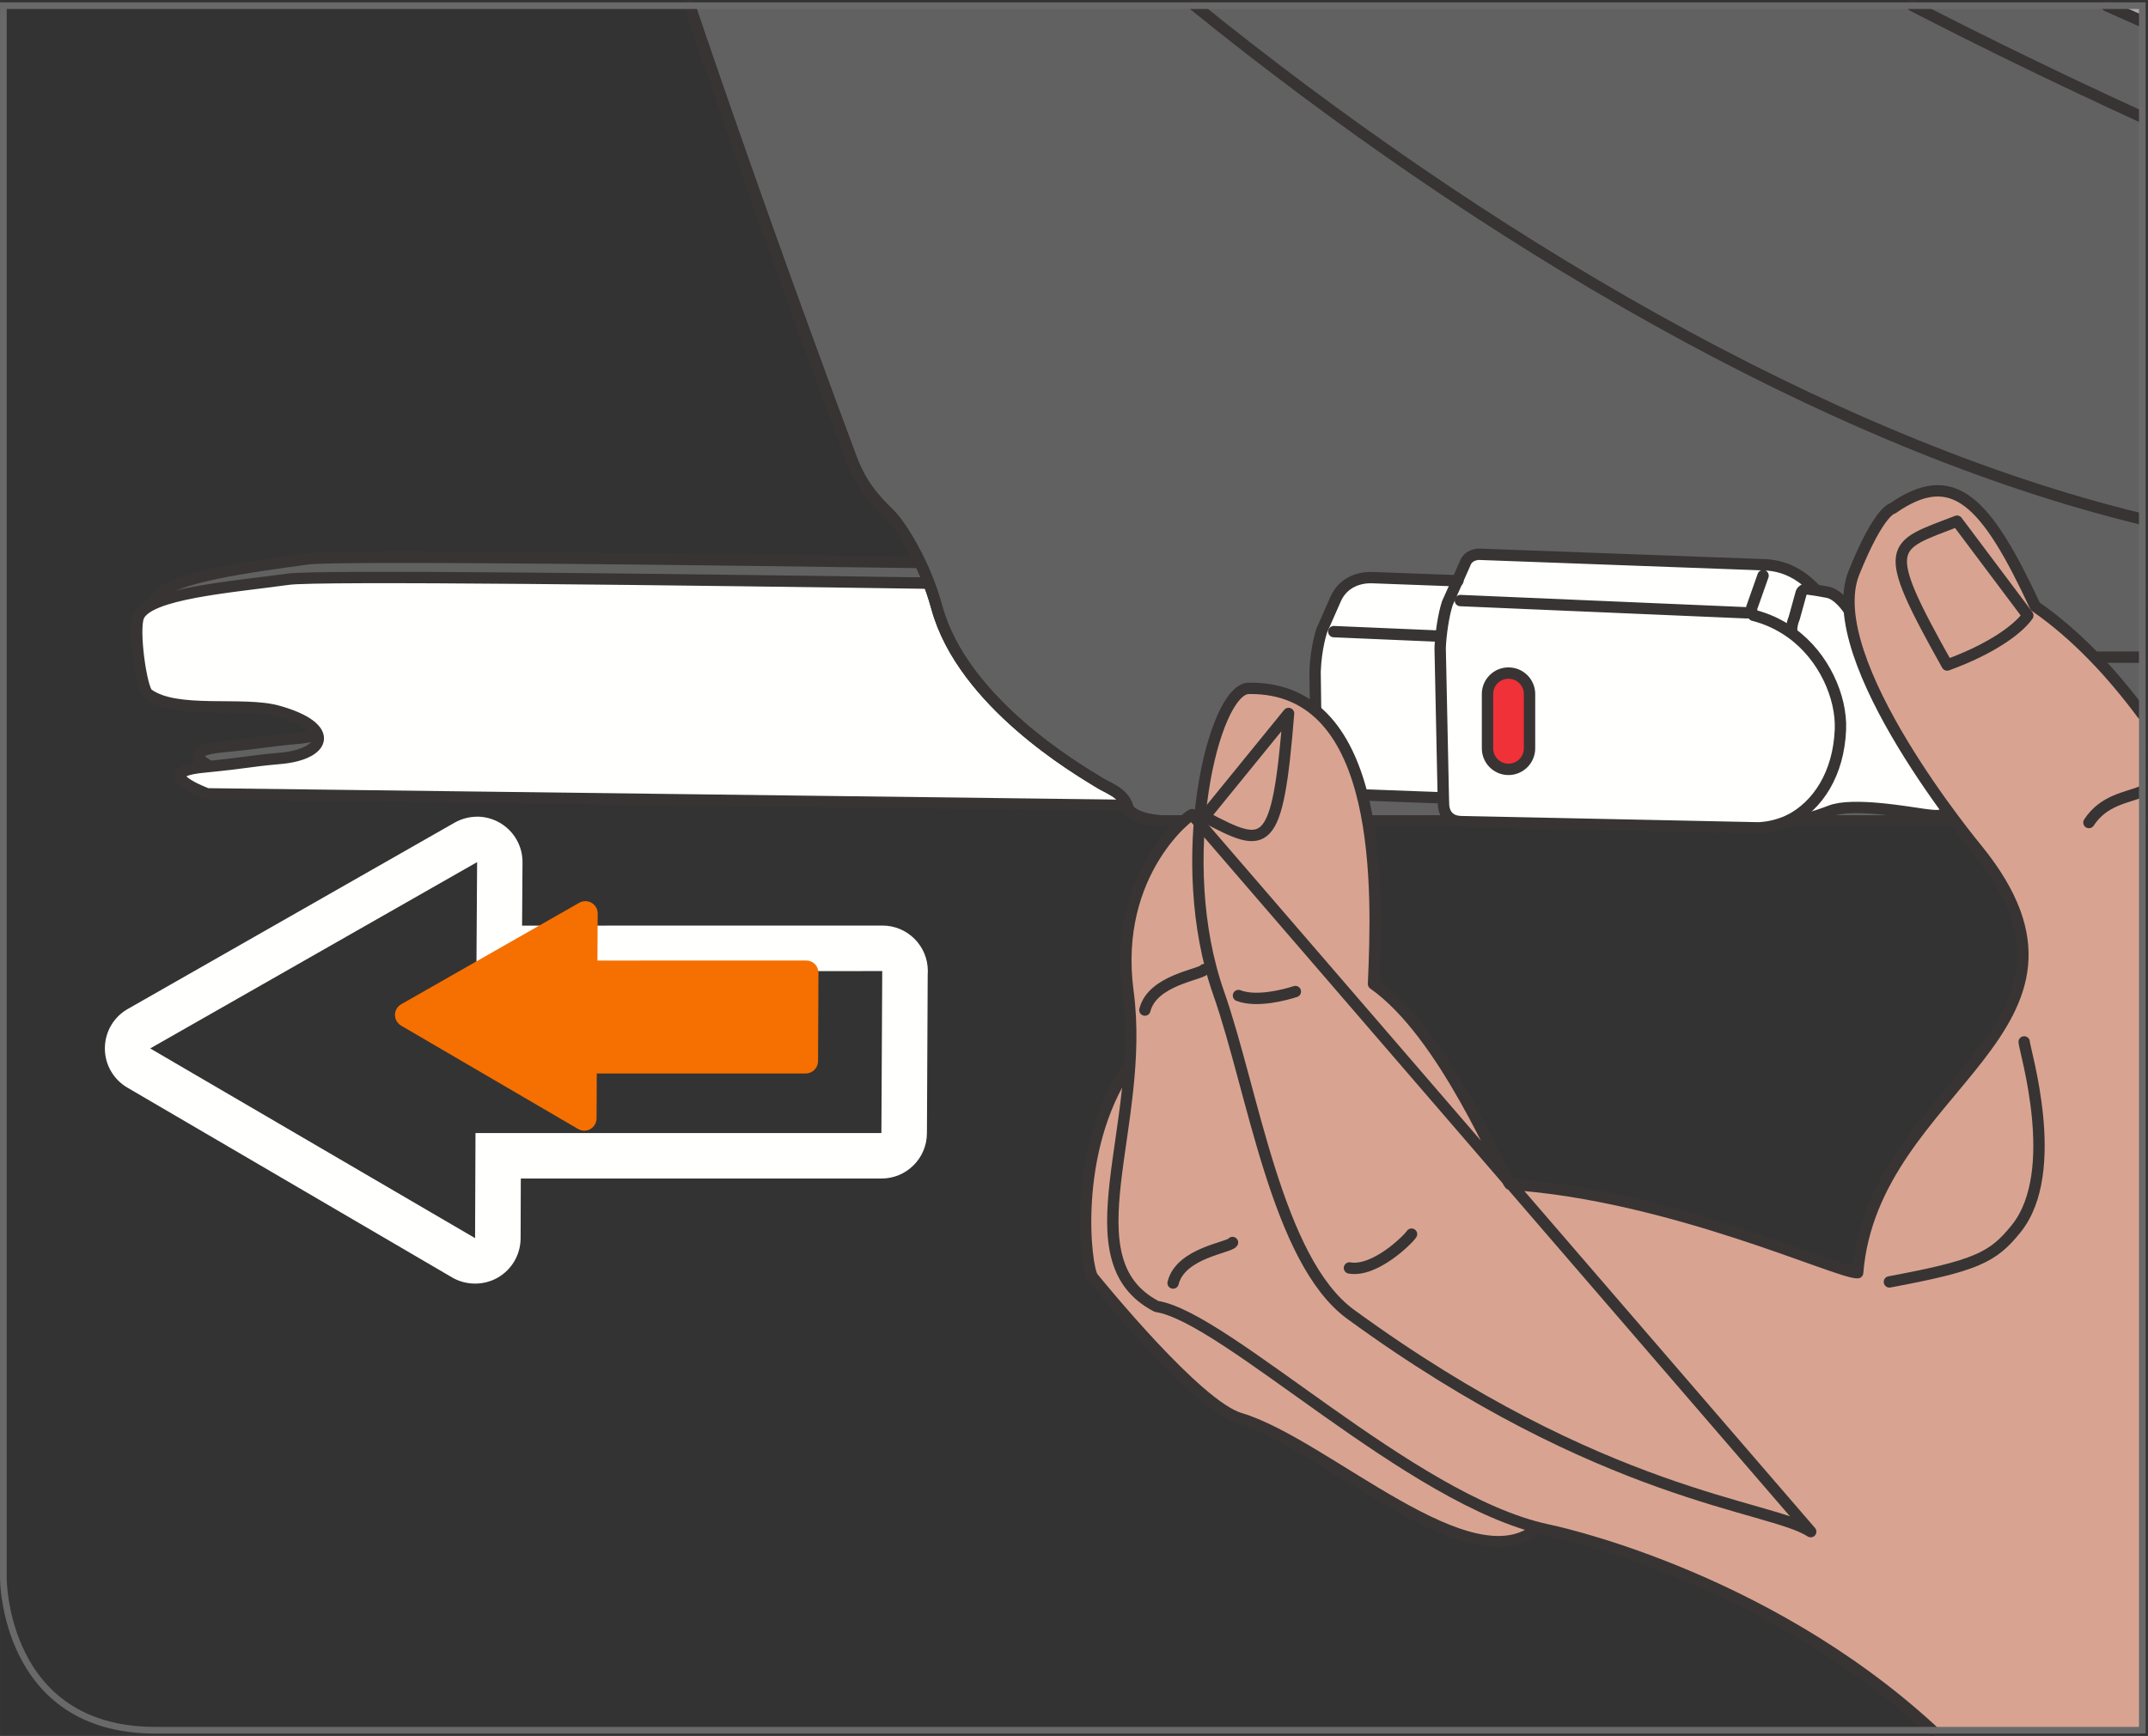
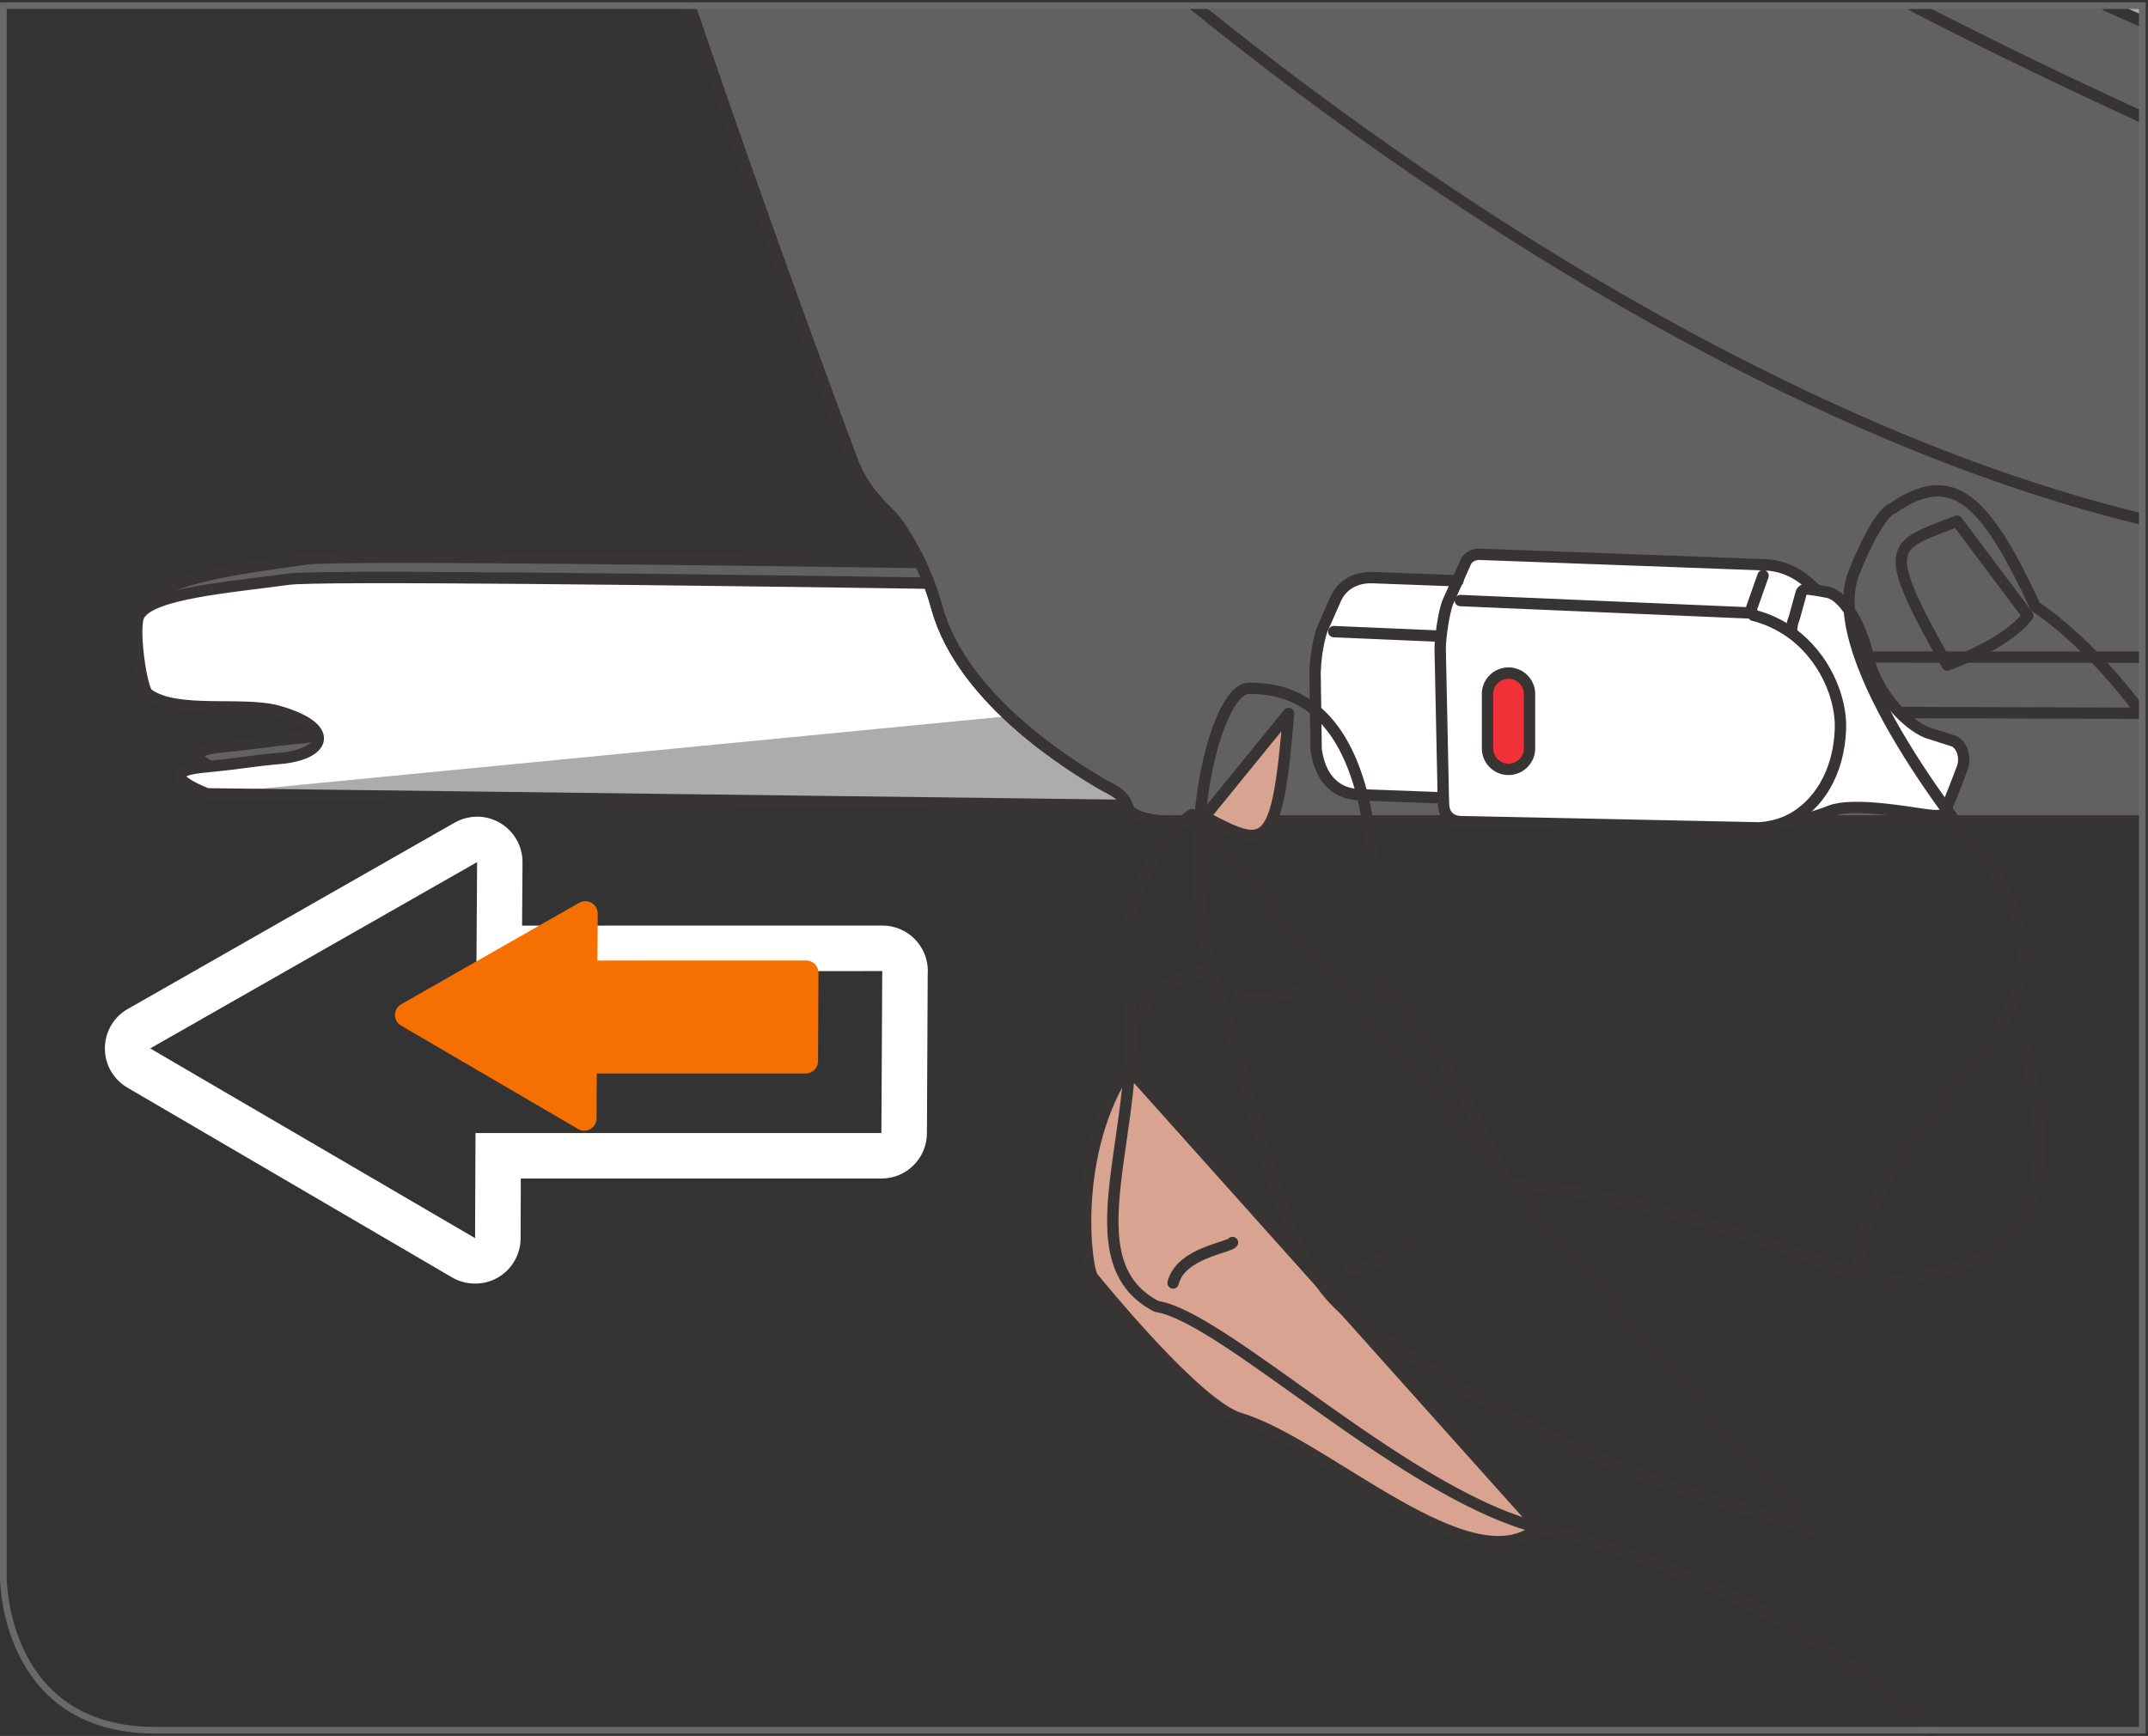
<svg xmlns="http://www.w3.org/2000/svg" xml:space="preserve" width="28.306mm" height="22.882mm" version="1.1" style="shape-rendering:geometricPrecision; text-rendering:geometricPrecision; image-rendering:optimizeQuality; fill-rule:evenodd; clip-rule:evenodd" viewBox="0 0 306.19 247.52">
  <rect x="0" y="0" width="306.19" height="247.52" fill="#333333" stroke="none" />
  <defs>
    <style type="text/css">
   
    .str2 {stroke:#69696A;stroke-width:0.95;stroke-miterlimit:4}
    .str1 {stroke:#383434;stroke-width:1.62;stroke-linecap:round;stroke-linejoin:round;stroke-miterlimit:10}
    .str0 {stroke:#383434;stroke-width:1.62;stroke-linecap:round;stroke-linejoin:round;stroke-miterlimit:4}
    .fil1 {fill:none;fill-rule:nonzero}
    .fil3 {fill:#FFFFFE;fill-rule:nonzero}
    .fil2 {fill:#ACACAF;fill-rule:nonzero}
    .fil0 {fill:#626162;fill-rule:nonzero}
    .fil4 {fill:#F03137;fill-rule:nonzero}
    .fil5 {fill:#D8A491;fill-rule:nonzero}
    .fil6 {fill:#F57000;fill-rule:nonzero}
   
  </style>
  </defs>
  <g id="Слой_x0020_1">
    <path class="fil0" d="M305.38 83.48l-32.41 -0.72 -0.11 4.32c-0.03,1.04 -0.91,1.88 -1.96,1.86l-3.23 -0.09c-1.05,-0.02 -1.88,-0.91 -1.85,-1.95l0.11 -4.28 -8.31 -0.19 -0.12 4.24c-0.03,1.06 -0.91,1.89 -1.97,1.86l-3.22 -0.1c-1.05,-0.03 -1.88,-0.91 -1.86,-1.95l0.11 -4.22 -9.59 -0.2 -0.09 3 -3.44 -0.08 0.05 -3.03c0,0 -185.26,-3.4 -193.7,-2.26 -8.43,1.16 -19.05,2.57 -21.39,5.29 -5.04,5.9 10.3,10.88 19.85,13.53 8.33,2.33 6.9,6.13 0.37,6.74 -5.22,0.47 -3.55,0.49 -11.13,1.25 -7.57,0.77 0.7,3.8 0.7,3.8l132.46 1.66 3.77 -6.14 24.56 -0.35 103.96 2.18 8.42 -0.56 0 -23.61z" />
    <path class="fil1 str0" d="M305.38 83.48l-32.41 -0.72 -0.11 4.32c-0.03,1.04 -0.91,1.88 -1.96,1.86l-3.23 -0.09c-1.05,-0.02 -1.88,-0.91 -1.85,-1.95l0.11 -4.28 -8.31 -0.19 -0.12 4.24c-0.03,1.06 -0.91,1.89 -1.97,1.86l-3.22 -0.1c-1.05,-0.03 -1.88,-0.91 -1.86,-1.95l0.11 -4.22 -9.59 -0.2 -0.09 3 -3.44 -0.08 0.05 -3.03c0,0 -185.26,-3.4 -193.7,-2.26 -8.43,1.16 -19.05,2.57 -21.39,5.29 -5.04,5.9 10.3,10.88 19.85,13.53 8.33,2.33 6.9,6.13 0.37,6.74 -5.22,0.47 -3.55,0.49 -11.13,1.25 -7.57,0.77 0.7,3.8 0.7,3.8l132.46 1.66 3.77 -6.14 24.56 -0.35 103.96 2.18 8.42 -0.56" />
    <path class="fil2" d="M305.38 86.44l-35.06 -0.78 -0.11 4.31c-0.03,1.05 -0.92,1.89 -1.96,1.86l-3.23 -0.09c-1.04,-0.03 -1.88,-0.91 -1.85,-1.96l0.11 -4.28 -8.31 -0.18 -0.12 4.24c-0.03,1.06 -0.91,1.89 -1.97,1.86l-3.22 -0.09c-1.05,-0.03 -1.89,-0.91 -1.86,-1.97l0.11 -4.21 -9.59 -0.21 -0.1 3.01 -3.43 -0.08 0.05 -3.03c0,0 -185.26,-3.41 -193.7,-2.26 -8.43,1.16 -19.64,2.16 -21.38,5.29 -1.37,2.46 0.26,10.89 2.49,11.6 4.58,1.43 12.92,0.69 17.36,1.93 8.33,2.33 6.9,6.14 0.37,6.73 -5.22,0.47 -3.54,0.5 -11.13,1.26 -7.57,0.77 0.7,3.8 0.7,3.8l132.46 1.66 3.77 -6.15 24.56 -0.34 103.96 2.18 11.07 -0.73 0 -23.38z" />
-     <path class="fil3" d="M305.38 86.44l-35.06 -0.78 -0.11 4.31c-0.03,1.05 -0.92,1.89 -1.96,1.86l-3.23 -0.09c-1.04,-0.03 -1.88,-0.91 -1.85,-1.96l0.11 -4.28 -8.31 -0.18 -0.12 4.24c-0.03,1.06 -0.91,1.89 -1.97,1.86l-3.22 -0.09c-1.05,-0.03 -1.89,-0.91 -1.86,-1.97l0.11 -4.21 -9.59 -0.21 -0.1 3.01 -3.43 -0.08 0.05 -3.03c0,0 -185.26,-3.41 -193.7,-2.26 -8.43,1.16 -19.93,2.02 -21.38,5.29 -0.82,1.86 0.37,10.37 1.31,11.07 4.07,3.01 13.52,1.06 18.54,2.46 8.33,2.33 6.9,6.14 0.37,6.73 -5.22,0.47 -3.54,0.5 -11.13,1.26 -7.57,0.77 0.7,3.8 0.7,3.8l132.46 1.66 3.77 -6.15 24.56 -0.34 103.96 2.18 11.07 -0.73 0 -23.38z" />
+     <path class="fil3" d="M305.38 86.44l-35.06 -0.78 -0.11 4.31c-0.03,1.05 -0.92,1.89 -1.96,1.86l-3.23 -0.09c-1.04,-0.03 -1.88,-0.91 -1.85,-1.96l0.11 -4.28 -8.31 -0.18 -0.12 4.24c-0.03,1.06 -0.91,1.89 -1.97,1.86l-3.22 -0.09c-1.05,-0.03 -1.89,-0.91 -1.86,-1.97l0.11 -4.21 -9.59 -0.21 -0.1 3.01 -3.43 -0.08 0.05 -3.03c0,0 -185.26,-3.41 -193.7,-2.26 -8.43,1.16 -19.93,2.02 -21.38,5.29 -0.82,1.86 0.37,10.37 1.31,11.07 4.07,3.01 13.52,1.06 18.54,2.46 8.33,2.33 6.9,6.14 0.37,6.73 -5.22,0.47 -3.54,0.5 -11.13,1.26 -7.57,0.77 0.7,3.8 0.7,3.8z" />
    <path class="fil1 str0" d="M305.38 86.44l-35.06 -0.78 -0.11 4.31c-0.03,1.05 -0.92,1.89 -1.96,1.86l-3.23 -0.09c-1.04,-0.03 -1.88,-0.91 -1.85,-1.96l0.11 -4.28 -8.31 -0.18 -0.12 4.24c-0.03,1.06 -0.91,1.89 -1.97,1.86l-3.22 -0.09c-1.05,-0.03 -1.89,-0.91 -1.86,-1.97l0.11 -4.21 -9.59 -0.21 -0.1 3.01 -3.43 -0.08 0.05 -3.03c0,0 -185.26,-3.41 -193.7,-2.26 -8.43,1.16 -19.93,2.02 -21.38,5.29 -0.82,1.86 0.37,10.37 1.31,11.07 4.07,3.01 13.52,1.06 18.54,2.46 8.33,2.33 6.9,6.14 0.37,6.73 -5.22,0.47 -3.54,0.5 -11.13,1.26 -7.57,0.77 0.7,3.8 0.7,3.8l132.46 1.66 3.77 -6.15 24.56 -0.34 103.96 2.18 11.07 -0.73" />
    <path class="fil2" d="M305.38 3.05c-1.68,-0.74 -3.36,-1.49 -5.02,-2.24l5.02 0 0 2.24z" />
    <path class="fil0" d="M305.38 3.05c-1.68,-0.74 -3.36,-1.49 -5.02,-2.24l-202.05 0c6.94,20.44 14.6,41.95 23.08,64.67 1.75,4.65 4.4,6.73 5.7,8.14 1.31,1.42 4.71,6.56 6.45,13 3.71,13.59 20.27,23.18 22.94,24.84 1.38,0.92 3.66,1.49 4.26,3.62 0.22,0.87 1.98,1.87 5.2,1.99l139.44 0 0 -114.02z" />
    <path class="fil1 str0" d="M305.38 3.05c-1.68,-0.74 -3.36,-1.49 -5.02,-2.24m-202.05 0c6.94,20.44 14.6,41.95 23.08,64.67 1.75,4.65 4.4,6.73 5.7,8.14 1.31,1.42 4.71,6.56 6.45,13 3.71,13.59 20.27,23.18 22.94,24.84 1.38,0.92 3.66,1.49 4.26,3.62 0.22,0.87 1.98,1.87 5.2,1.99l139.44 0" />
    <path class="fil1 str1" d="M272.64 0.81c10.37,5.34 21.27,10.64 32.73,15.89" />
    <path class="fil1 str1" d="M300.35 0.81c1.67,0.75 3.34,1.5 5.03,2.24" />
    <path class="fil1 str1" d="M198.54 101.37c-2.09,-0.33 -2.8,-1.17 -2.7,-4.01 0.1,-2.85 2.99,-3.72 2.99,-3.72l106.55 0.06m0 8l-106.83 -0.32" />
    <path class="fil1 str1" d="M98.3 0.81c6.94,20.44 14.6,41.95 23.08,64.67 1.75,4.64 4.4,6.73 5.71,8.14 1.31,1.42 4.71,6.56 6.45,13 3.71,13.58 20.27,23.18 22.93,24.83 1.39,0.92 3.66,1.5 4.27,3.63 0.21,0.87 1.98,1.87 5.19,1.99l139.45 0" />
    <path class="fil1 str1" d="M305.38 74.03c-45.22,-10.92 -94.7,-40.55 -135.06,-73.22" />
    <path class="fil3" d="M266.39 93.85c1.21,5.5 6.19,10.14 8.89,10.8l3.06 0.99c1.23,0.35 1.96,2.24 1.4,3.83l-1.03 2.69 -1.23 3.12c-0.35,1.28 -1.28,1.13 -3.32,0.86 -2.04,-0.26 -10.1,-1.74 -13.24,-0.49 -2.32,0.91 -4.14,1.39 -5.87,1.34 4.1,-2.08 7.06,-6.68 7.3,-12.99 0.16,-4.52 -2.29,-10.37 -7.05,-13.76l0.06 -0.06c0,0 -0.02,-1.11 0.38,-2.04l1 -3.61c0,0 0.21,-0.55 0.88,-0.52l1.18 0.16 1.78 0.32c1.98,0.44 4.57,3.94 5.79,9.38z" />
    <path class="fil3" d="M210.87 79.03l40.71 1.5c3.59,0.14 5.87,2.14 7.24,3.55l0 0.07 -1.17 -0.17c-0.68,-0.03 -0.89,0.53 -0.89,0.53l-1 3.61c-0.41,0.92 -0.38,2.03 -0.38,2.03l-0.06 0.06c4.76,3.4 7.21,9.25 7.05,13.77 -0.23,6.3 -3.19,10.91 -7.3,12.99 -1.39,0.63 -2.82,1.01 -4.37,1.08l-42.47 -0.9c-2.47,-0.1 -2.45,-2.32 -2.45,-2.58l-0.02 -0.8 -0.45 -21.38c0.06,-1.87 0.49,-4.76 1.04,-6.41l1.42 -3.16 1.08 -2.44c0.48,-1.41 2.03,-1.35 2.03,-1.35z" />
    <path class="fil3" d="M205.3 92.39l0.45 21.39 -0.12 0c0,0 -11.2,-0.42 -11.76,-0.45 -1.73,-0.05 -3.01,-0.6 -3.91,-1.44 -1.56,-1.36 -2.11,-3.36 -2.36,-4.98l-0.14 -11.09c0.13,-3.53 0.96,-5.91 0.96,-5.91l1.96 -4.45c1.01,-2.32 3.22,-3.17 5.26,-3.09l12.12 0.44 -1.42 3.17c-0.56,1.65 -0.97,4.55 -1.04,6.4z" />
    <path class="fil1 str1" d="M207.82 82.81l-0.06 0 -12.13 -0.45c-2.04,-0.07 -4.24,0.77 -5.25,3.08l-1.96 4.45c0,0 -0.84,2.39 -0.96,5.92l0.15 11.09c0.25,1.62 0.79,3.62 2.35,4.98 0.9,0.84 2.18,1.38 3.91,1.45 0.56,0.02 11.75,0.43 11.75,0.43" />
    <path class="fil1 str1" d="M258.82 84.08c-1.37,-1.41 -3.65,-3.41 -7.24,-3.55l-40.71 -1.5c0,0 -1.55,-0.06 -2.04,1.35l-1.08 2.43 -1.42 3.16c-0.56,1.66 -0.97,4.55 -1.04,6.41l0.45 21.38 0.03 0.81c-0.01,0.25 -0.02,2.48 2.44,2.58l42.47 0.89c1.55,-0.07 2.99,-0.45 4.37,-1.08 4.1,-2.08 7.06,-6.68 7.3,-12.98 0.17,-4.52 -2.28,-10.36 -7.05,-13.77 -1.57,-1.11 -3.33,-1.97 -5.36,-2.48 0,0 -0.47,-0.76 -0.13,-1.37l1.51 -4.28" />
    <path class="fil1 str1" d="M255.37 90.15c0,0 -0.02,-1.11 0.39,-2.02l1 -3.62c0,0 0.2,-0.55 0.89,-0.53l1.16 0.16 1.79 0.32c1.96,0.44 4.56,3.95 5.77,9.38 1.23,5.5 6.2,10.14 8.9,10.8l3.07 0.98c1.22,0.35 1.96,2.24 1.4,3.83l-1.03 2.69 -1.24 3.11c-0.36,1.29 -1.27,1.13 -3.31,0.87 -2.03,-0.27 -10.09,-1.74 -13.24,-0.49 -2.33,0.9 -4.13,1.39 -5.87,1.33" />
    <line class="fil1 str1" x1="249.07" y1="87.38" x2="208.17" y2="85.63" />
    <line class="fil1 str1" x1="204.88" y1="90.69" x2="190.13" y2="90.06" />
    <path class="fil4" d="M218.03 106.7c0,1.65 -1.34,3 -3,3 -1.65,0 -2.99,-1.34 -2.99,-3l0 -7.75c0,-1.65 1.34,-2.98 2.99,-2.98 1.65,0 3,1.33 3,2.98l0 7.75z" />
    <path class="fil1 str1" d="M218.03 106.7c0,1.65 -1.34,3 -3,3 -1.65,0 -2.99,-1.34 -2.99,-3l0 -7.75c0,-1.65 1.34,-2.98 2.99,-2.98 1.65,0 3,1.33 3,2.98l0 7.75" />
    <g>
      <path class="fil3" d="M68.01 116.45c-1.11,0 -2.22,0.29 -3.21,0.85l-46.58 26.56c-2.02,1.14 -3.26,3.27 -3.27,5.6 -0.02,2.31 1.21,4.45 3.21,5.62l46.3 27.07c1.01,0.59 2.14,0.87 3.27,0.87 1.11,0 2.22,-0.28 3.21,-0.84 2.02,-1.16 3.26,-3.29 3.27,-5.61l0.03 -8.53 51.41 0c3.56,0 6.46,-2.87 6.48,-6.45l0.11 -22.64c0.01,-0.17 0.02,-0.33 0.02,-0.5 0,-3.57 -2.89,-6.48 -6.47,-6.48l-0.03 0 -51.34 0.01 0.06 -9.02c0.02,-2.32 -1.21,-4.46 -3.21,-5.63 -1.01,-0.59 -2.14,-0.89 -3.27,-0.89zm57.76 22.01l0.03 0 -0.03 0zm-57.76 -15.53l-0.1 15.55 57.85 -0.02 -0.12 23.1 -57.86 0 -0.06 14.98 -46.31 -27.05 46.59 -26.56z" />
    </g>
    <path class="fil5" d="M219.37 217.72c-9.49,8.61 -30.39,-11.83 -42.63,-15.48 -6.09,-1.8 -19.92,-18.84 -20.96,-20.09 -1.05,-1.26 -3.1,-17.94 4.96,-29.96l58.63 65.53z" />
    <path class="fil1 str0" d="M219.37 217.72c-9.49,8.61 -30.39,-11.83 -42.63,-15.48 -6.09,-1.8 -19.92,-18.84 -20.96,-20.09 -1.05,-1.26 -3.1,-17.94 4.96,-29.96l58.63 65.53" />
-     <path class="fil5" d="M258.11 218.39c-5.71,-3.77 -29.66,-4.79 -65.58,-30.99 -10.53,-7.69 -13.89,-31.79 -18.82,-45.81 -6.62,-18.86 -0.75,-43.36 4.28,-43.44 19.44,-0.3 18.37,29.16 17.8,42.14 10.17,7.13 18.04,26.89 19.44,28.56 22.98,1.53 46.86,12.75 49.57,12.62 2.21,-26.95 37.86,-34.63 17.08,-60.32 0,0 -22.61,-27.12 -17.59,-39.53 3.61,-8.94 5.5,-9.13 5.5,-9.13 8.62,-6.02 13.3,-1.13 20.33,13.97 5.78,4 10.85,9.42 15.26,15.35l0 144.9 -29.96 0c-24.42,-22.49 -54.96,-28.6 -54.96,-28.6 -19.34,-4.16 -45.78,-30.36 -55.59,-31.83 -12.81,-6.64 -1.51,-25.66 -4.08,-44.88 -2.31,-17.24 9.31,-25.7 9.16,-25.23l88.16 102.22z" />
    <path class="fil1 str0" d="M258.11 218.39c-5.71,-3.77 -29.66,-4.79 -65.58,-30.99 -10.53,-7.69 -13.89,-31.79 -18.82,-45.81 -6.62,-18.86 -0.75,-43.36 4.28,-43.44 19.44,-0.3 18.37,29.16 17.8,42.14 10.17,7.13 18.04,26.89 19.44,28.56 22.98,1.53 46.86,12.75 49.57,12.62 2.21,-26.95 37.86,-34.63 17.08,-60.32 0,0 -22.61,-27.12 -17.59,-39.53 3.61,-8.94 5.5,-9.13 5.5,-9.13 8.62,-6.02 13.3,-1.13 20.33,13.97 5.78,4 10.85,9.42 15.26,15.35m-29.96 144.9c-24.42,-22.49 -54.96,-28.6 -54.96,-28.6 -19.34,-4.16 -45.78,-30.36 -55.59,-31.83 -12.81,-6.64 -1.51,-25.66 -4.08,-44.88 -2.31,-17.24 9.31,-25.7 9.16,-25.23l88.16 102.22" />
-     <path class="fil5" d="M278.97 74.31c-9.46,3.66 -11.14,3.14 -1.41,20.51 6.28,-2.28 10.12,-5.09 11.5,-7.06l-10.09 -13.45z" />
    <path class="fil1 str0" d="M278.97 74.31c-9.46,3.66 -11.14,3.14 -1.41,20.51 6.28,-2.28 10.12,-5.09 11.5,-7.06l-10.09 -13.45" />
    <path class="fil1 str0" d="M288.54 148.56c0.03,1.12 5.43,18.49 -1.15,26.64 -3.3,4.1 -5.65,5.26 -18.06,7.58" />
-     <path class="fil1 str0" d="M297.77 117.28c2.12,-3.23 5.35,-3.51 7.61,-4.44" />
    <path class="fil5" d="M171.7 116.45c8.8,4.67 10.39,5.14 11.98,-14.72l-11.98 14.72z" />
    <path class="fil1 str0" d="M171.7 116.45c8.8,4.67 10.39,5.14 11.98,-14.72l-11.98 14.72" />
    <path class="fil1 str0" d="M176.54 141.95c2.61,1.01 6.71,-0.12 8.11,-0.57" />
    <path class="fil1 str0" d="M192.36 180.79c3.62,0.64 8.39,-4.08 8.85,-4.82" />
    <path class="fil1 str0" d="M167.22 182.94c1.06,-4.31 8.02,-5.04 8.47,-5.78" />
    <path class="fil1 str0" d="M163.2 144.02c1.06,-4.3 8.02,-5.05 8.47,-5.78" />
    <path class="fil1 str2" d="M0.48 0.81l0 224.26c0,0 0,21.63 21.63,21.63l283.27 0 0 -245.89 -304.9 0z" />
    <path class="fil6" d="M83.3 161.22c-0.31,0 -0.61,-0.08 -0.89,-0.24l-25.23 -14.74c-0.54,-0.32 -0.88,-0.9 -0.88,-1.53 0,-0.63 0.35,-1.21 0.89,-1.52l25.38 -14.47c0.27,-0.16 0.57,-0.23 0.87,-0.23 0.31,0 0.62,0.08 0.89,0.24 0.55,0.32 0.87,0.9 0.87,1.53l-0.04 6.7 29.75 -0.01c0.47,0 0.92,0.19 1.25,0.51 0.33,0.34 0.51,0.79 0.51,1.26l-0.06 12.59c-0.01,0.97 -0.79,1.75 -1.77,1.75l-29.77 0 -0.03 6.4c-0,0.63 -0.34,1.21 -0.89,1.53 -0.27,0.16 -0.58,0.23 -0.88,0.23z" />
  </g>
</svg>